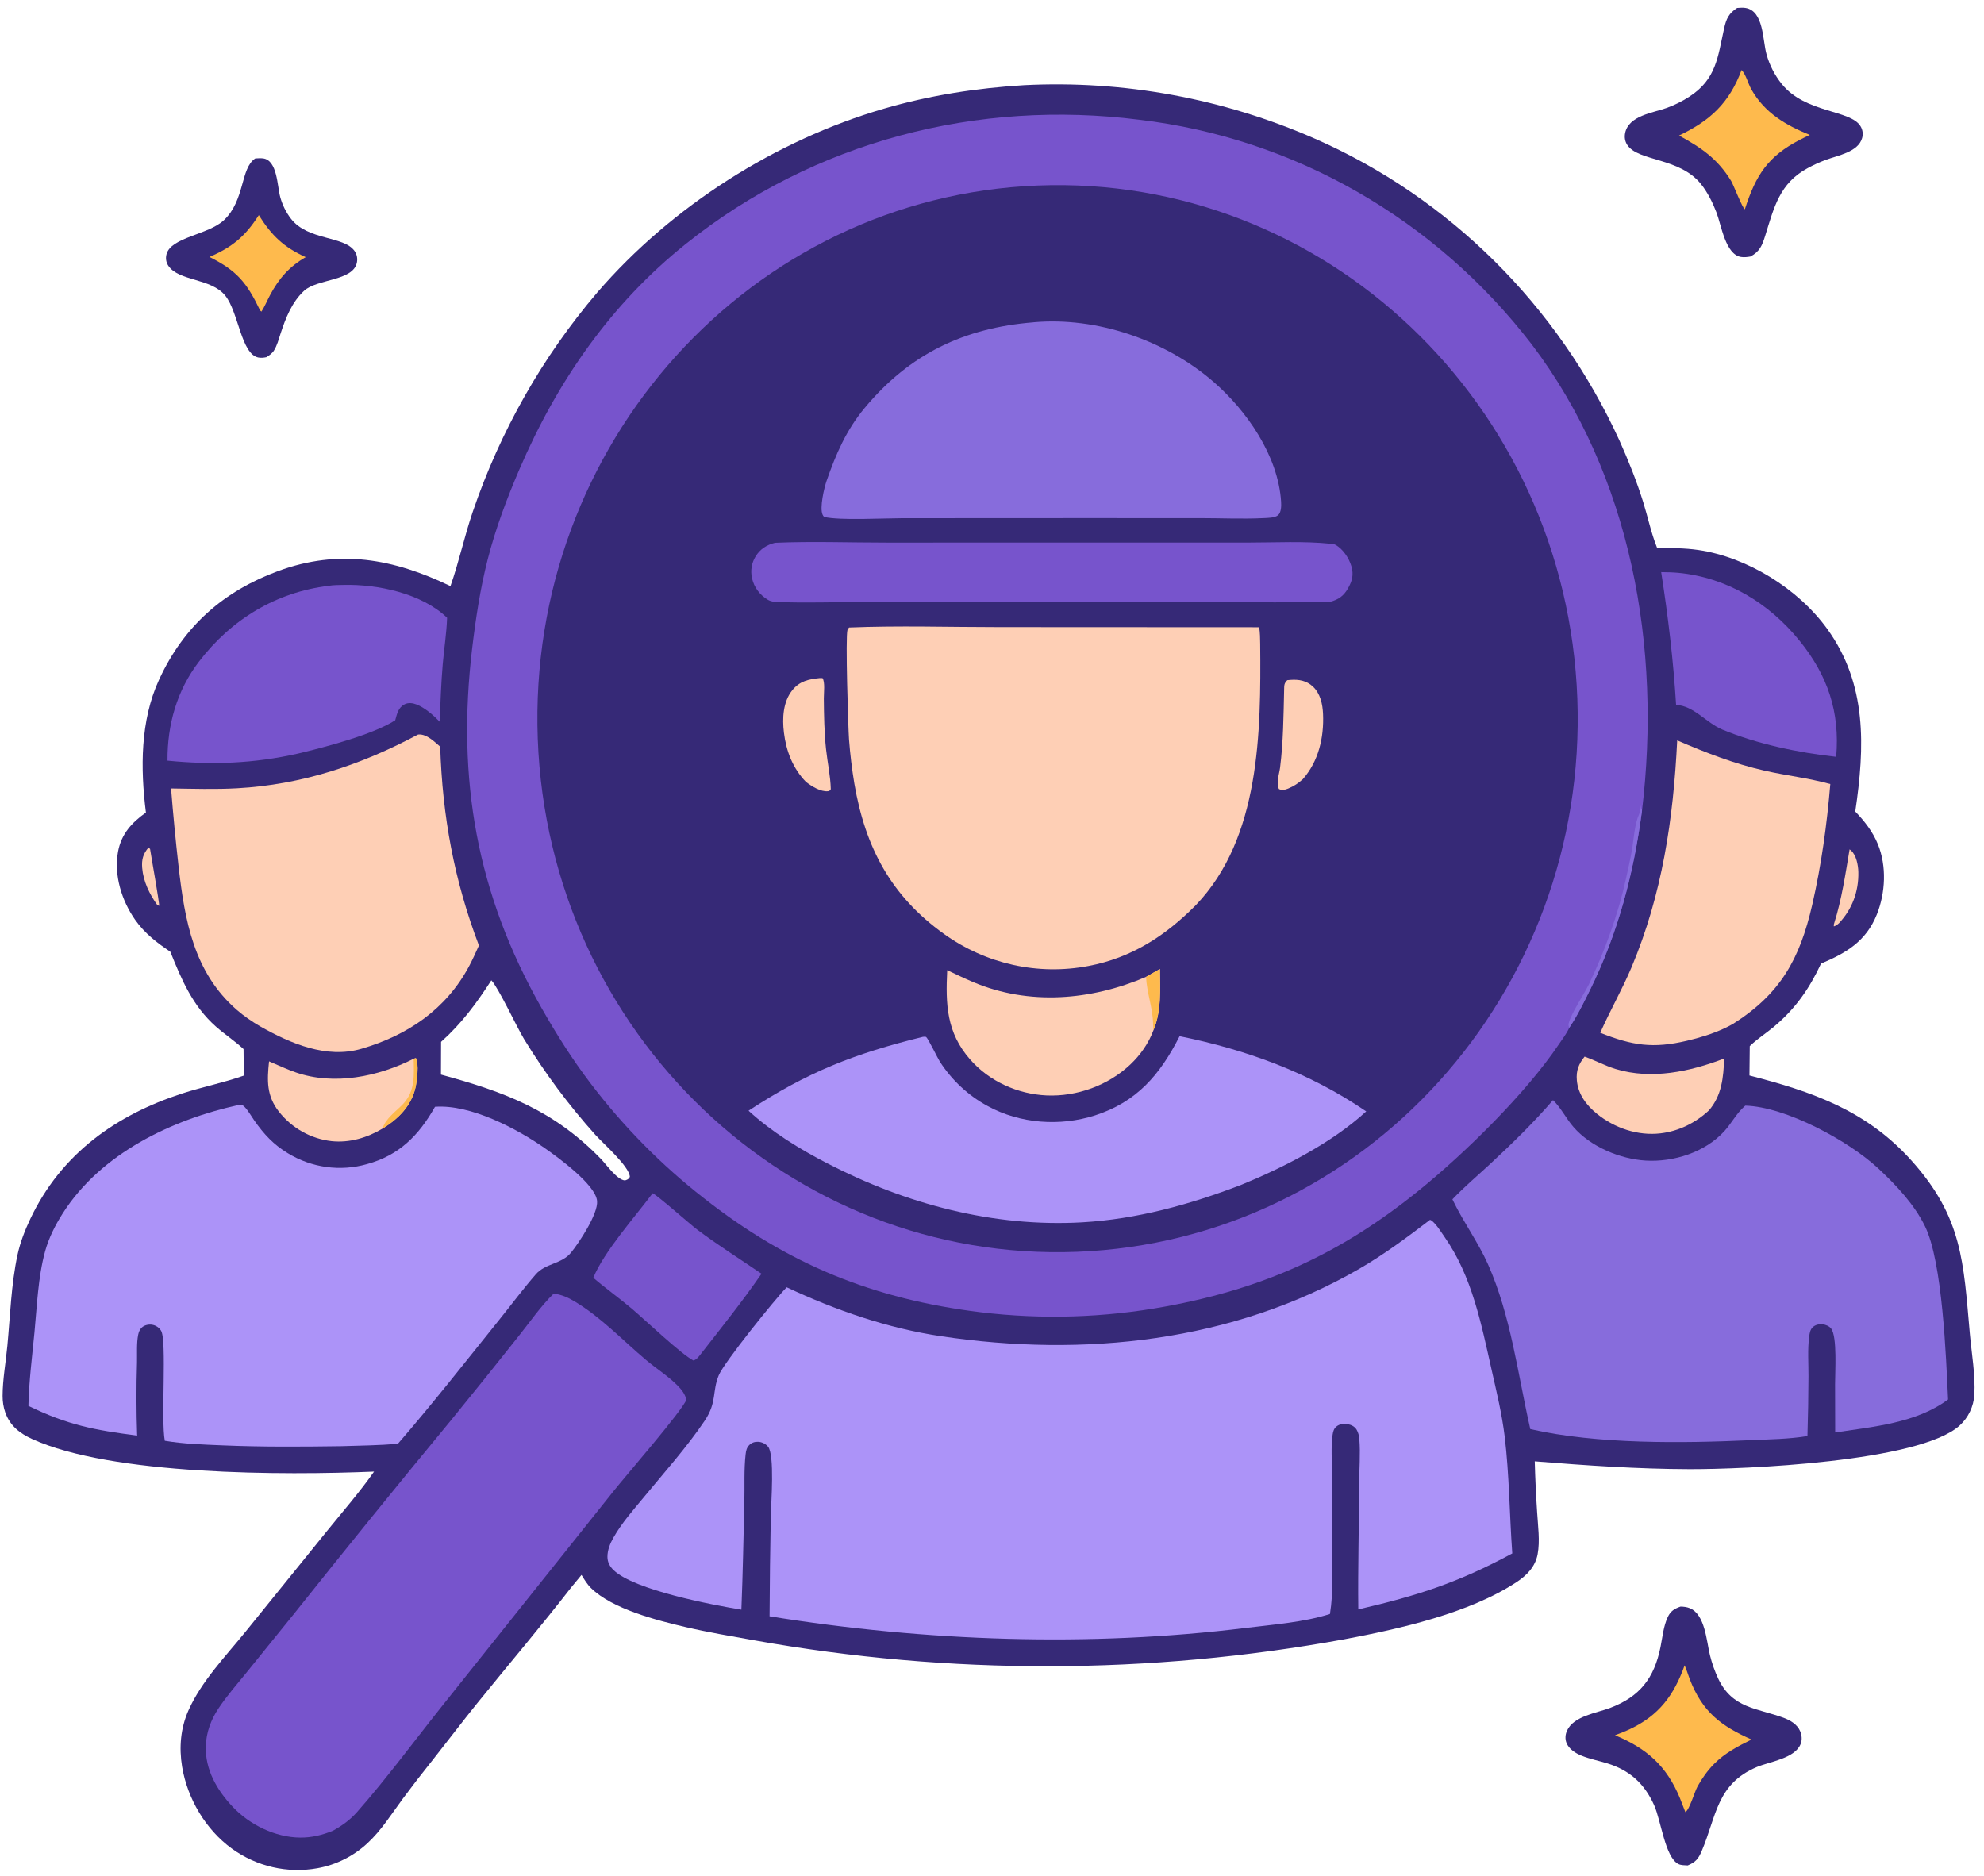
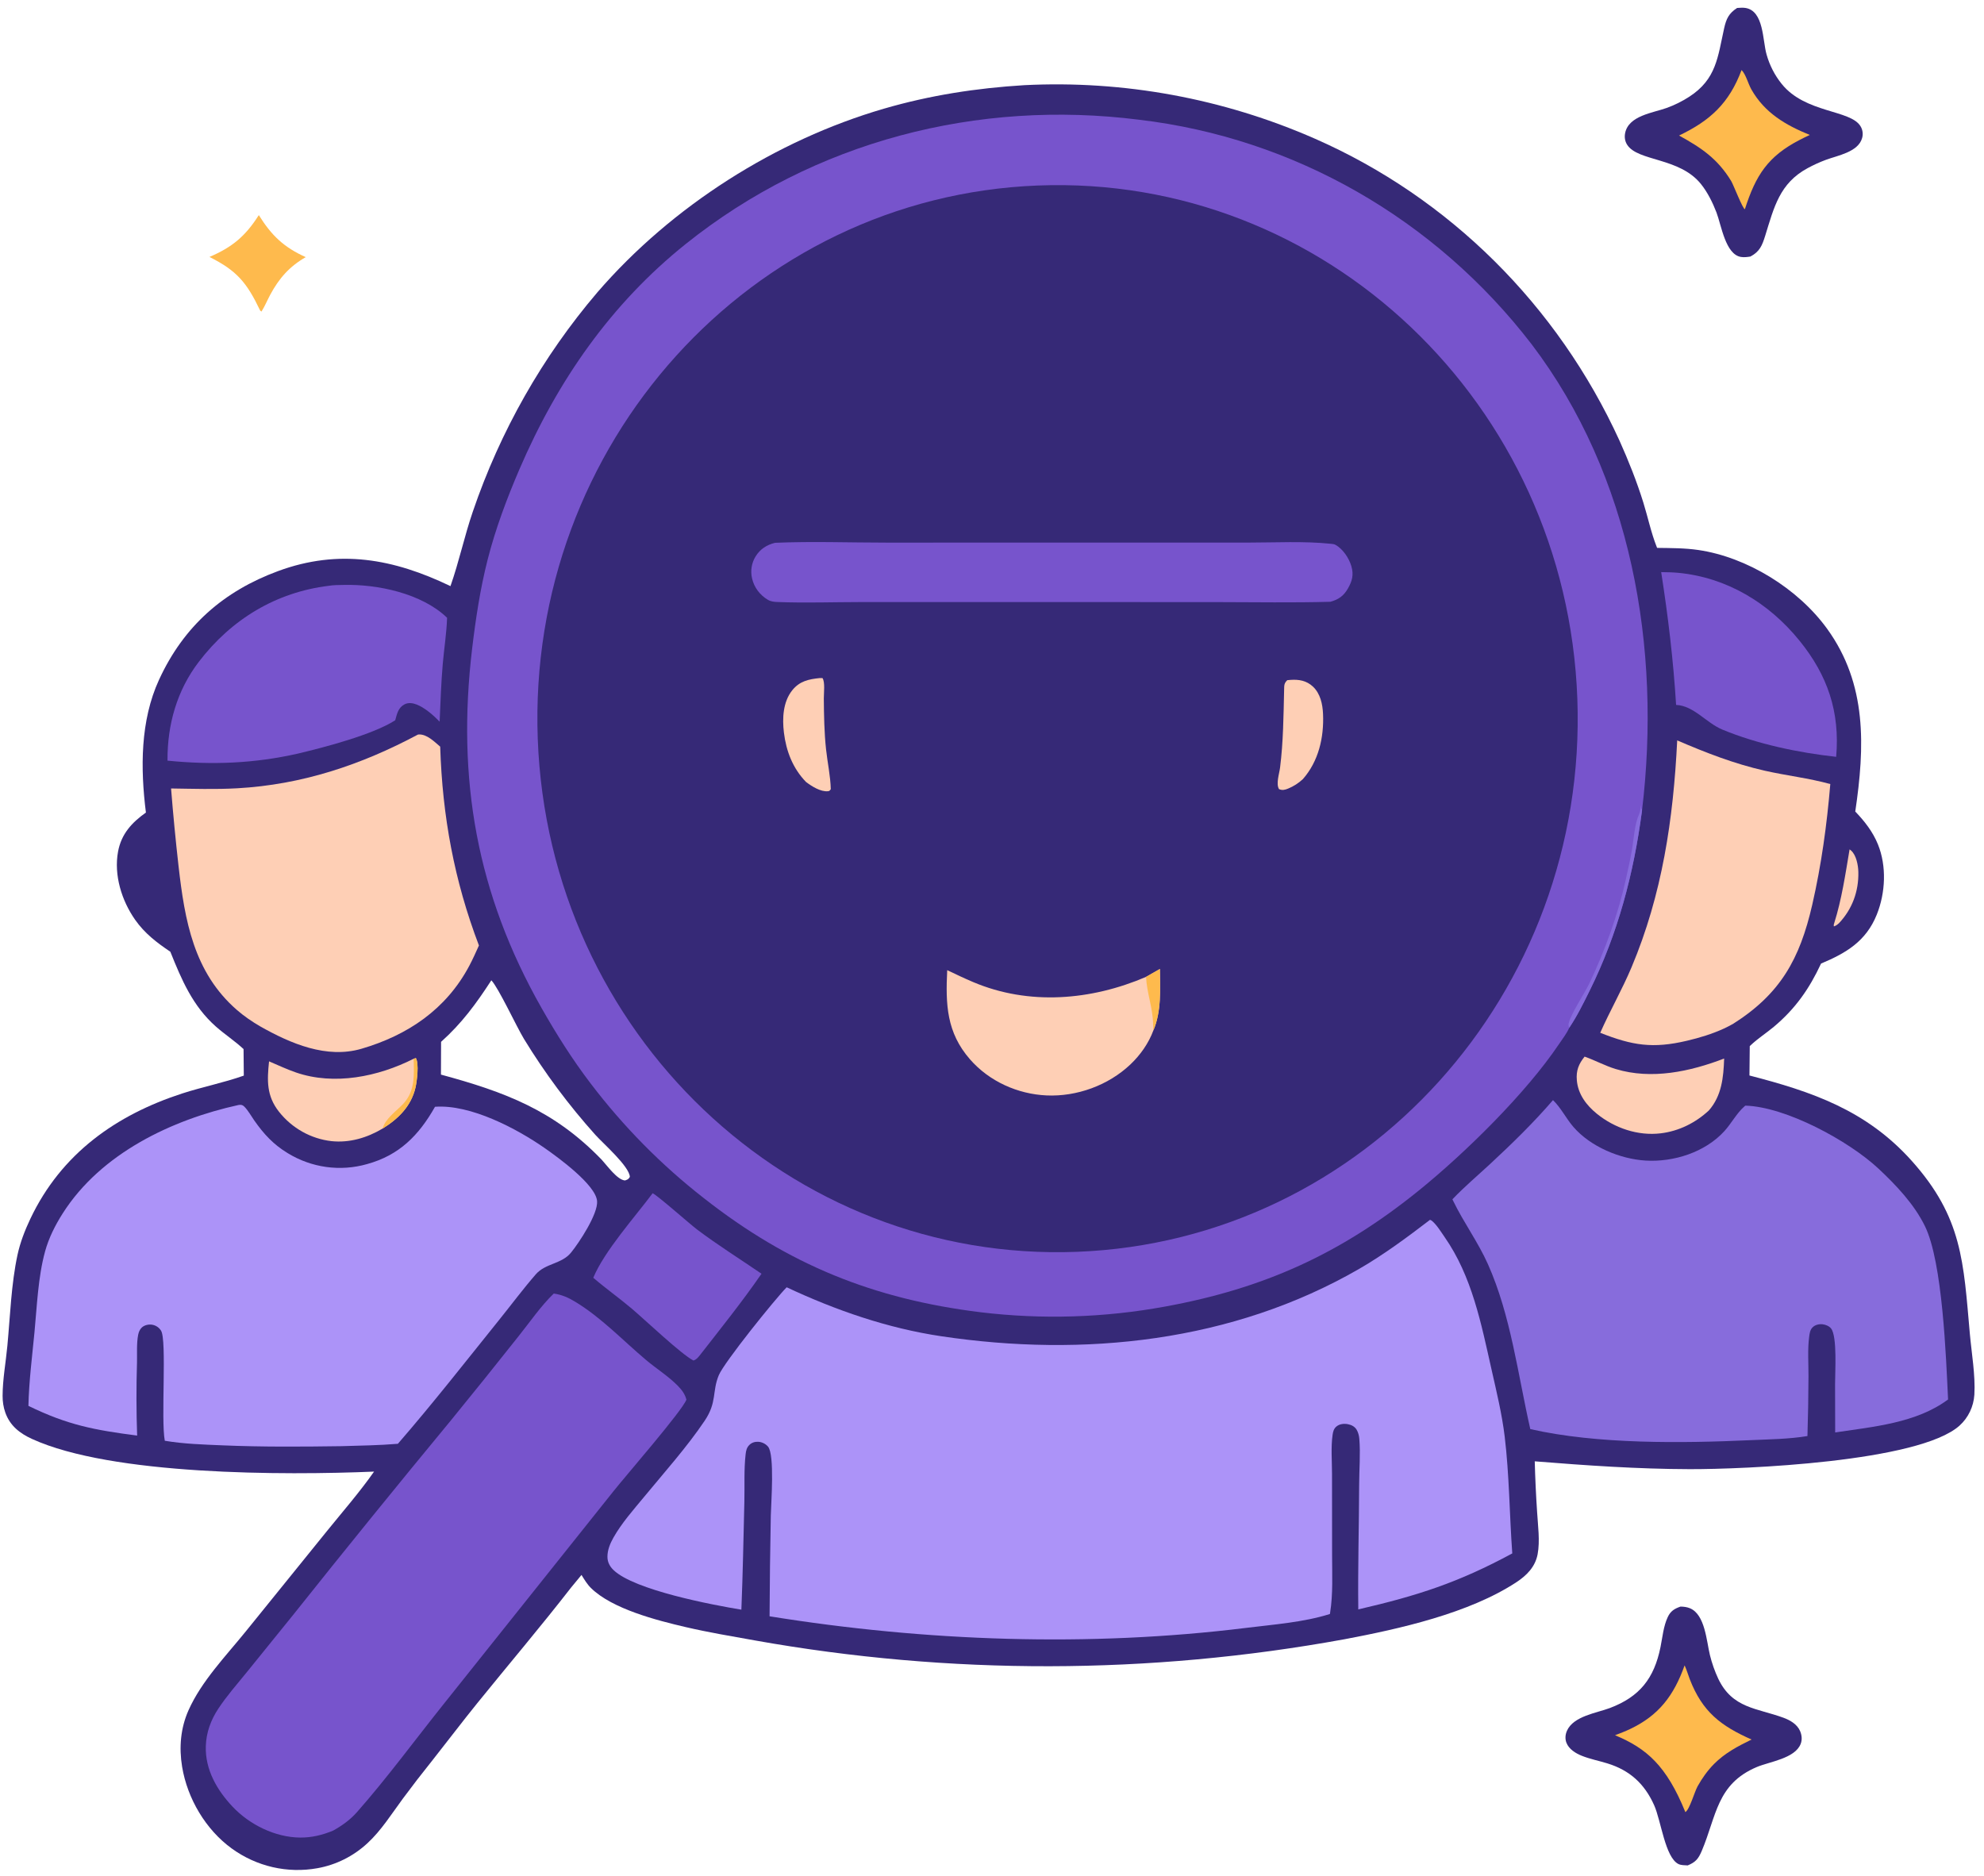
<svg xmlns="http://www.w3.org/2000/svg" width="165" height="156" viewBox="0 0 165 156" fill="none">
  <g clip-path="url(#clip0_2061_2998)">
    <path d="M85.18 7.084C93.463 6.667 101.731 8.189 109.356 11.535C120.522 16.438 129.54 25.382 134.693 36.663C135.44 38.328 136.123 40.044 136.667 41.791C137.045 43.004 137.311 44.3 137.778 45.476C137.791 45.506 137.803 45.537 137.815 45.567C138.957 45.583 140.11 45.576 141.242 45.742C145.283 46.335 149.525 48.938 151.956 52.298C155.29 56.907 155.089 62.114 154.294 67.494C155.067 68.3 155.751 69.17 156.178 70.222C156.915 72.037 156.808 74.256 156.085 76.061C155.19 78.293 153.526 79.265 151.448 80.139C150.474 82.234 149.307 83.899 147.539 85.382C146.903 85.916 146.199 86.361 145.594 86.933C145.568 86.957 145.544 86.982 145.519 87.006L145.494 89.447C150.694 90.79 155.203 92.331 158.967 96.52C163.22 101.255 163.291 104.975 163.822 110.92C163.967 112.545 164.293 114.376 164.199 115.991C164.137 116.981 163.695 117.906 162.97 118.562C159.597 121.603 144.983 122.201 140.505 122.188C136.205 122.176 131.922 121.881 127.638 121.536C127.675 122.942 127.74 124.346 127.834 125.749C127.899 126.868 128.086 128.163 127.876 129.268C127.674 130.328 126.956 131.036 126.1 131.598C122.159 134.181 116.398 135.469 111.814 136.334C95.59 139.295 78.987 139.326 62.752 136.427C60.84 136.084 58.92 135.764 57.027 135.323C54.626 134.763 50.916 133.816 49.147 132.072C48.826 131.756 48.596 131.369 48.361 130.985L47.502 132.025C44.966 135.29 42.302 138.426 39.704 141.636C38.421 143.222 37.185 144.857 35.919 146.458C35.091 147.489 34.283 148.537 33.495 149.601C32.573 150.852 31.689 152.262 30.547 153.308C29.382 154.382 27.946 155.099 26.403 155.375C23.906 155.828 21.335 155.236 19.266 153.731C17.114 152.17 15.582 149.59 15.144 146.93C14.881 145.335 15.017 143.727 15.675 142.246C16.755 139.815 18.798 137.714 20.451 135.669L27.172 127.359C28.495 125.724 29.9 124.115 31.109 122.391C23.642 122.705 9.297 122.71 2.656 119.672C1.645 119.209 0.831 118.58 0.439 117.474C0.283 117.031 0.215 116.565 0.216 116.095C0.219 114.723 0.485 113.294 0.613 111.926C0.845 109.453 0.933 106.791 1.455 104.367C1.678 103.331 2.07 102.324 2.521 101.372C5.095 95.941 9.665 92.723 15.163 90.939C16.851 90.392 18.606 90.049 20.276 89.457L20.255 87.251C19.537 86.579 18.69 86.028 17.95 85.373C16.033 83.677 15.106 81.5 14.166 79.154C13.043 78.399 12.035 77.632 11.241 76.501C10.125 74.912 9.456 72.787 9.818 70.826C10.091 69.348 10.975 68.4 12.135 67.579C11.674 63.906 11.66 59.941 13.224 56.539C15.284 52.056 18.609 49.16 23.135 47.493C28.189 45.632 32.735 46.471 37.463 48.747C38.174 46.728 38.62 44.603 39.316 42.569C41.601 35.858 45.12 29.66 49.683 24.311C55.879 17.136 64.536 11.652 73.514 9.038C77.352 7.921 81.203 7.328 85.18 7.084ZM40.863 81.53C39.599 83.479 38.41 85.101 36.682 86.649L36.672 89.373C41.972 90.81 46.087 92.34 50.053 96.466C50.487 96.935 51.338 98.135 51.98 98.177C52.216 98.088 52.247 98.095 52.382 97.881C52.343 96.999 50.135 95.081 49.508 94.378C47.298 91.915 45.314 89.249 43.58 86.413C42.94 85.357 41.471 82.172 40.863 81.53Z" fill="#362977" />
    <path d="M130.504 85.484C130.3 85.951 129.933 86.422 129.647 86.847C126.88 90.958 121.834 95.907 118.004 99.007C111.461 104.301 105.082 107.17 96.886 108.667C91.82 109.596 86.648 109.753 81.537 109.136C72.677 108.046 65.586 105.194 58.511 99.629C54.997 96.888 51.844 93.692 49.129 90.121C47.606 88.127 46.278 86.018 45.036 83.831C39.655 74.353 37.97 64.817 39.266 53.937C39.561 51.462 39.94 48.956 40.555 46.541C41.209 43.974 42.16 41.442 43.203 39.018C46.367 31.664 50.815 25.268 57.026 20.294C67.735 11.719 81.32 8.259 94.741 9.959C107.606 11.478 119.35 18.194 127.372 28.622C135.678 39.557 138.191 53.88 136.557 67.425C135.867 72.671 134.554 77.637 132.213 82.375C131.695 83.423 131.155 84.517 130.504 85.484Z" fill="#7754CC" />
    <path d="M130.504 85.483C130.468 85.355 130.423 85.272 130.453 85.137C130.634 84.323 131.779 82.628 132.189 81.766C133.469 79.08 134.583 76.014 135.221 73.099C135.393 72.312 135.574 71.525 135.713 70.731C135.878 69.795 135.925 68.588 136.312 67.727C136.415 67.497 136.437 67.291 136.46 67.041C136.463 67.004 136.466 66.966 136.469 66.929L136.494 67.287L136.542 67.246L136.556 67.425C135.867 72.671 134.554 77.637 132.213 82.375C131.695 83.422 131.155 84.517 130.504 85.483Z" fill="#876CDC" />
    <path d="M86.296 15.429C110.177 14.491 130.275 33.595 131.179 58.092C132.083 82.588 113.449 103.196 89.568 104.112C65.701 105.028 45.626 85.929 44.723 61.447C43.82 36.966 62.43 16.366 86.296 15.429Z" fill="#362977" />
-     <path d="M70.613 52.191C74.752 52.022 78.942 52.158 83.088 52.158L104.722 52.169C104.791 52.628 104.8 53.085 104.804 53.549C104.87 60.902 104.809 69.684 99.452 75.279C96.9 77.853 94.085 79.668 90.52 80.338C86.332 81.139 82.007 80.181 78.514 77.68C74.126 74.538 71.967 70.519 71.052 65.17C70.851 63.957 70.703 62.734 70.609 61.506C70.542 60.566 70.297 52.923 70.484 52.379C70.509 52.307 70.57 52.253 70.613 52.191Z" fill="#FECFB5" />
-     <path d="M85.925 26.808C85.943 26.805 85.96 26.802 85.979 26.8C91.212 26.341 96.892 28.276 100.892 31.729C103.666 34.123 106.305 37.898 106.543 41.734C106.564 42.065 106.563 42.621 106.282 42.855C106.014 43.077 105.409 43.075 105.071 43.092C103.337 43.177 101.565 43.093 99.828 43.092L89.121 43.091L75.012 43.098C73.42 43.102 69.885 43.298 68.544 42.996C68.471 42.916 68.46 42.914 68.408 42.798C68.153 42.228 68.544 40.564 68.742 39.995C69.523 37.748 70.388 35.758 71.914 33.924C75.666 29.414 80.207 27.271 85.925 26.808Z" fill="#876CDC" />
-     <path d="M76.753 86.231C76.805 86.222 76.983 86.213 77.023 86.246C77.201 86.386 77.962 87.98 78.166 88.3C79.171 89.855 80.542 91.125 82.152 91.994C84.844 93.463 88.16 93.694 91.059 92.767C94.532 91.656 96.472 89.39 98.102 86.178C103.67 87.306 108.882 89.2 113.624 92.433C110.776 95.044 106.739 97.107 103.211 98.549C98.949 100.183 94.541 101.402 89.981 101.66C82.618 102.076 75.342 100.14 68.791 96.749C66.494 95.56 64.17 94.14 62.252 92.375C67.185 89.138 71.061 87.632 76.753 86.231Z" fill="#AC93F8" />
    <path d="M64.461 45.144C67.524 45.012 70.645 45.129 73.714 45.129L91.728 45.127L103.838 45.126C106.097 45.126 108.431 44.993 110.675 45.226C110.815 45.24 110.945 45.245 111.071 45.316C111.681 45.656 112.189 46.416 112.386 47.086C112.596 47.798 112.458 48.321 112.1 48.946C111.743 49.569 111.316 49.863 110.641 50.049C107.544 50.137 104.433 50.079 101.335 50.077L85.138 50.07L71.653 50.072C69.327 50.074 66.967 50.159 64.643 50.068C64.361 50.057 64.102 50.029 63.852 49.879C63.196 49.486 62.713 48.857 62.542 48.092C62.399 47.47 62.507 46.815 62.84 46.276C63.221 45.658 63.78 45.307 64.461 45.144Z" fill="#7754CC" />
    <path d="M95.312 81.245L96.463 80.589C96.48 82.286 96.6 84.101 95.922 85.695C95.523 86.774 94.839 87.739 94.017 88.521C92.174 90.273 89.541 91.219 87.037 91.105C84.641 90.996 82.273 89.942 80.666 88.099C78.721 85.867 78.635 83.542 78.775 80.687C79.487 81.026 80.201 81.368 80.927 81.675C85.576 83.646 90.75 83.201 95.312 81.245Z" fill="#FECFB5" />
    <path d="M95.312 81.245L96.463 80.589C96.48 82.286 96.6 84.101 95.922 85.695C95.913 85.504 95.899 85.312 95.895 85.12C95.867 83.815 95.374 82.569 95.312 81.245Z" fill="#FEBA4D" />
    <path d="M68.175 56.394H68.4C68.631 56.713 68.51 57.648 68.513 58.088C68.525 59.497 68.548 60.91 68.698 62.312C68.816 63.416 69.064 64.528 69.093 65.637C69.005 65.741 69.003 65.791 68.857 65.805C68.24 65.863 67.514 65.397 67.036 65.038C65.943 63.916 65.383 62.485 65.194 60.924C65.051 59.742 65.116 58.378 65.882 57.417C66.502 56.64 67.258 56.488 68.175 56.394Z" fill="#FECFB5" />
    <path d="M107.057 56.569C107.143 56.56 107.229 56.552 107.315 56.546C108.016 56.495 108.657 56.6 109.192 57.105C109.809 57.686 109.996 58.56 110.031 59.385C110.116 61.347 109.655 63.322 108.353 64.799C107.995 65.132 107.583 65.397 107.135 65.582C106.871 65.691 106.641 65.752 106.37 65.629C106.1 65.197 106.395 64.335 106.457 63.842C106.728 61.689 106.742 59.542 106.794 57.377C106.803 56.992 106.787 56.832 107.057 56.569Z" fill="#FECFB5" />
    <path d="M118.927 101.451C118.997 101.479 119.027 101.486 119.093 101.54C119.492 101.875 119.831 102.438 120.132 102.87C122.427 106.16 123.182 110.076 124.054 113.944C124.466 115.773 124.913 117.608 125.138 119.473C125.524 122.681 125.536 125.97 125.769 129.196C121.279 131.619 117.92 132.705 112.962 133.851C112.92 130.408 113.024 126.947 113.033 123.502C113.037 122.243 113.151 120.91 113.048 119.662C113.026 119.397 112.956 119.124 112.818 118.896C112.658 118.634 112.378 118.5 112.09 118.446C111.769 118.386 111.399 118.425 111.139 118.644C110.927 118.823 110.866 119.058 110.827 119.324C110.677 120.361 110.777 121.531 110.778 122.585L110.784 129.35C110.785 130.914 110.868 132.572 110.621 134.119C110.615 134.157 110.608 134.195 110.602 134.233C108.414 134.927 105.918 135.106 103.645 135.388C90.577 137.004 76.996 136.517 64.001 134.425C64.015 131.634 64.05 128.844 64.104 126.054C64.124 125.022 64.441 120.976 63.87 120.31C63.672 120.079 63.371 119.932 63.072 119.912C62.789 119.894 62.513 119.976 62.309 120.185C62.096 120.404 62.044 120.651 62.01 120.947C61.862 122.238 61.937 123.616 61.905 124.921C61.831 127.907 61.778 130.889 61.657 133.874C59.257 133.482 52.772 132.251 51.032 130.587C50.718 130.286 50.52 129.931 50.518 129.482C50.516 128.903 50.744 128.362 51.023 127.87C51.712 126.656 52.675 125.574 53.558 124.504C55.235 122.47 57.14 120.342 58.608 118.156C59.645 116.612 59.211 115.735 59.779 114.373C60.228 113.296 64.45 108.051 65.423 107.061C69.519 108.981 73.822 110.469 78.292 111.135C90.118 112.899 102.495 111.62 113.038 105.528C115.1 104.336 117.033 102.901 118.927 101.451Z" fill="#AC93F8" />
    <path d="M19.829 91.902C20.039 91.865 20.168 91.885 20.319 92.036C20.629 92.345 20.889 92.819 21.144 93.183C21.944 94.324 22.737 95.183 23.922 95.902C25.909 97.122 28.297 97.453 30.528 96.815C33.198 96.08 34.825 94.441 36.178 92.049C39.122 91.832 42.956 93.847 45.319 95.497C46.407 96.257 49.545 98.533 49.657 99.891C49.745 100.96 48.155 103.362 47.492 104.175C46.703 105.141 45.367 105.056 44.562 105.981C43.506 107.195 42.53 108.507 41.52 109.763C38.745 113.212 35.988 116.737 33.09 120.078C31.528 120.209 29.952 120.228 28.385 120.276C25.087 120.323 21.798 120.347 18.5 120.207C16.897 120.14 15.292 120.093 13.706 119.826C13.37 118.097 13.892 111.464 13.393 110.669C13.223 110.399 12.957 110.225 12.649 110.174C12.359 110.125 12.006 110.205 11.787 110.413C11.623 110.57 11.533 110.796 11.49 111.017C11.351 111.727 11.41 112.581 11.394 113.309C11.331 115.338 11.334 117.367 11.405 119.395C7.866 118.936 5.641 118.523 2.363 116.924C2.406 114.912 2.67 112.85 2.863 110.845C3.075 108.635 3.162 106.212 3.75 104.074C4.056 102.957 4.597 101.889 5.213 100.92C8.4 95.907 14.311 93.117 19.829 91.902Z" fill="#AC93F8" />
    <path d="M129.155 91.497C129.812 92.121 130.246 93.023 130.847 93.719C132.277 95.377 134.748 96.399 136.873 96.524C139.181 96.659 141.797 95.843 143.406 94.077C143.999 93.425 144.415 92.599 145.077 92.016C145.101 91.994 145.126 91.975 145.15 91.954C148.518 92.047 153.753 94.879 156.231 97.199C157.694 98.569 159.201 100.158 160.093 101.986C161.555 104.986 161.842 112.836 162.012 116.391C159.372 118.361 155.772 118.659 152.623 119.135L152.614 115.123C152.61 114.154 152.807 111.157 152.283 110.489C152.123 110.284 151.824 110.167 151.577 110.139C151.276 110.105 150.941 110.182 150.726 110.412C150.532 110.618 150.497 110.898 150.461 111.169C150.32 112.222 150.407 113.386 150.403 114.452C150.397 116.113 150.368 117.774 150.317 119.434C148.792 119.688 147.181 119.703 145.637 119.774C139.931 120.036 132.826 120.125 127.267 118.855C126.232 114.308 125.654 109.429 123.749 105.15C122.926 103.302 121.734 101.692 120.858 99.885L120.791 99.744C121.783 98.703 122.896 97.763 123.949 96.786C125.767 95.099 127.529 93.381 129.155 91.497Z" fill="#876CDC" />
    <path d="M46.054 107.582C46.741 107.682 47.262 107.916 47.851 108.274C50.017 109.587 51.793 111.477 53.727 113.107C54.584 113.829 55.58 114.45 56.365 115.249C56.699 115.588 56.966 115.936 57.086 116.407C56.734 117.342 52.037 122.741 51.021 124.021L36.91 141.708C34.518 144.699 32.216 147.844 29.689 150.711C29.12 151.356 28.45 151.833 27.71 152.246C26.822 152.617 25.923 152.836 24.96 152.828C22.892 152.81 20.759 151.764 19.336 150.252C18.047 148.883 17.056 147.183 17.116 145.229C17.15 144.094 17.534 143.052 18.149 142.119C18.855 141.046 19.726 140.06 20.532 139.065L24.372 134.318C28.698 128.884 33.071 123.491 37.493 118.139C39.387 115.818 41.264 113.483 43.124 111.134C44.059 109.965 44.984 108.612 46.054 107.582Z" fill="#7754CC" />
    <path d="M34.755 61.095C34.781 61.092 34.806 61.087 34.832 61.085C35.505 61.052 36.125 61.689 36.609 62.097C36.791 67.886 37.775 73.233 39.831 78.635C39.575 79.198 39.323 79.769 39.033 80.316C37.098 83.964 33.886 86.104 30.063 87.224C27.157 88.075 24.168 86.792 21.632 85.358C20.943 84.955 20.293 84.513 19.688 83.985C16.111 80.863 15.366 76.57 14.848 72.028C14.605 69.881 14.398 67.73 14.227 65.576C16.054 65.601 17.893 65.663 19.719 65.561C25.101 65.262 30.001 63.63 34.755 61.095Z" fill="#FECFB5" />
    <path d="M139.485 61.578C141.881 62.607 144.223 63.522 146.768 64.099C148.58 64.509 150.422 64.713 152.218 65.208C151.932 68.608 151.478 71.92 150.717 75.243C149.677 79.782 148.057 82.664 144.131 85.153C143.88 85.294 143.624 85.426 143.363 85.547C142.378 85.998 141.344 86.311 140.294 86.558C137.46 87.227 135.76 86.954 133.085 85.896C133.897 84.055 134.902 82.312 135.686 80.451C138.239 74.385 139.163 68.135 139.485 61.578Z" fill="#FECFB5" />
    <path d="M27.34 48.72C27.735 48.65 28.181 48.659 28.582 48.648C31.381 48.575 35.082 49.349 37.182 51.379C37.141 52.652 36.932 53.95 36.822 55.221C36.684 56.815 36.635 58.422 36.562 60.02C36.051 59.488 35.334 58.862 34.65 58.593C34.333 58.468 33.952 58.414 33.638 58.581C33.111 58.86 33.02 59.368 32.868 59.906C30.988 61.107 27.008 62.145 24.779 62.675C21.133 63.501 17.645 63.632 13.93 63.262C13.911 60.264 14.713 57.428 16.532 55.045C19.252 51.485 22.976 49.253 27.34 48.72Z" fill="#7754CC" />
    <path d="M138.153 47.583C138.624 47.587 139.097 47.596 139.566 47.64C143.584 48.022 147.098 50.128 149.658 53.286C151.997 56.172 153.028 59.201 152.706 62.944C149.596 62.606 146.153 61.887 143.248 60.682C141.892 60.119 140.867 58.69 139.393 58.627C139.163 54.903 138.728 51.266 138.153 47.583Z" fill="#7754CC" />
    <path d="M54.277 99.24C54.7 99.432 57.354 101.79 57.983 102.264C59.711 103.566 61.548 104.715 63.332 105.935C61.719 108.272 59.93 110.498 58.188 112.734C58.026 112.926 57.918 113.069 57.676 113.154C56.705 112.679 53.607 109.738 52.543 108.839C51.496 107.954 50.378 107.161 49.34 106.27C50.269 104.04 52.77 101.257 54.277 99.24Z" fill="#7754CC" />
    <path d="M34.402 88.055L34.586 88C34.861 88.46 34.677 89.93 34.552 90.462C34.187 92.015 33.109 93.06 31.827 93.856C30.535 94.629 29.073 95.063 27.572 94.907C25.856 94.713 24.285 93.833 23.198 92.457C22.157 91.134 22.21 89.856 22.376 88.271C23.115 88.586 23.851 88.932 24.609 89.194C27.795 90.295 31.449 89.548 34.402 88.055Z" fill="#FECFB5" />
    <path d="M34.402 88.055L34.586 88C34.861 88.46 34.677 89.93 34.552 90.462C34.187 92.015 33.108 93.06 31.827 93.856C32.023 93.035 33.023 92.368 33.567 91.767C34.53 90.707 34.434 89.389 34.402 88.055Z" fill="#FEBA4D" />
    <path d="M131.784 87.877C132.661 88.185 133.476 88.638 134.374 88.91C137.353 89.814 140.549 89.125 143.389 88.037C143.336 89.616 143.184 91.138 142.119 92.354C141.003 93.39 139.616 94.077 138.115 94.257C136.223 94.485 134.274 93.826 132.792 92.62C131.935 91.922 131.24 91.01 131.139 89.855C131.067 89.04 131.29 88.492 131.784 87.877Z" fill="#FECFB5" />
    <path d="M153.821 70.64C153.864 70.67 153.906 70.703 153.946 70.738C154.382 71.121 154.538 71.967 154.55 72.525C154.586 74.143 154.035 75.62 152.94 76.78C152.797 76.906 152.696 76.99 152.514 77.049C152.502 76.877 152.49 76.941 152.539 76.79C153.165 74.819 153.477 72.682 153.821 70.64Z" fill="#FECFB5" />
-     <path d="M12.358 70.478L12.482 70.613C12.56 71.166 13.281 75.143 13.233 75.338L13.064 75.243C12.432 74.366 11.912 73.288 11.825 72.186C11.768 71.474 11.903 71.013 12.358 70.478Z" fill="#FECFB5" />
    <path d="M139.76 133.617C140.027 133.622 140.288 133.651 140.539 133.754C141.807 134.274 141.921 136.489 142.209 137.662C142.376 138.336 142.607 138.992 142.9 139.619C144.08 142.095 146.118 142.052 148.331 142.865C148.879 143.067 149.464 143.403 149.708 143.976C149.852 144.316 149.889 144.697 149.751 145.045C149.272 146.253 147.165 146.513 146.104 146.961C142.762 148.374 142.757 151.035 141.529 153.932C141.246 154.599 141.013 154.877 140.356 155.144C140.122 155.128 139.8 155.136 139.587 155.028C138.476 154.469 138.147 151.433 137.568 150.137C136.762 148.336 135.526 147.227 133.673 146.657C132.969 146.44 132.23 146.299 131.544 146.023C131.044 145.822 130.481 145.481 130.273 144.944C130.147 144.617 130.177 144.256 130.319 143.94C130.864 142.719 132.797 142.466 133.893 142.051C136.359 141.116 137.569 139.596 138.097 136.98C138.264 136.157 138.339 135.257 138.698 134.492C138.935 133.984 139.256 133.795 139.76 133.617Z" fill="#362977" />
-     <path d="M140.101 138.506C140.271 138.867 140.383 139.275 140.527 139.649C141.583 142.376 143.1 143.531 145.668 144.674C144.528 145.234 143.448 145.795 142.54 146.715C142.003 147.26 141.55 147.899 141.177 148.571C140.924 149.028 140.521 150.491 140.163 150.71C140.018 150.321 139.867 149.934 139.712 149.549C138.594 146.843 136.932 145.405 134.315 144.317C134.734 144.157 135.155 143.997 135.561 143.804C137.961 142.667 139.21 141.01 140.101 138.506Z" fill="#FEBA4D" />
+     <path d="M140.101 138.506C140.271 138.867 140.383 139.275 140.527 139.649C141.583 142.376 143.1 143.531 145.668 144.674C144.528 145.234 143.448 145.795 142.54 146.715C142.003 147.26 141.55 147.899 141.177 148.571C140.924 149.028 140.521 150.491 140.163 150.71C138.594 146.843 136.932 145.405 134.315 144.317C134.734 144.157 135.155 143.997 135.561 143.804C137.961 142.667 139.21 141.01 140.101 138.506Z" fill="#FEBA4D" />
    <path d="M144.469 0.662C144.692 0.649 144.928 0.625 145.15 0.659C146.701 0.895 146.578 3.355 146.917 4.531C147.167 5.425 147.594 6.257 148.171 6.974C150.136 9.428 153.884 9.113 154.727 10.493C154.911 10.787 154.96 11.149 154.863 11.484C154.535 12.653 152.814 12.932 151.847 13.295C151.325 13.489 150.817 13.721 150.327 13.988C148 15.246 147.544 17.224 146.806 19.599C146.55 20.422 146.346 20.923 145.579 21.334C145.323 21.378 145.056 21.411 144.796 21.371C143.495 21.171 143.156 18.723 142.75 17.668C142.434 16.847 142.013 15.997 141.464 15.311C139.673 13.072 136.212 13.441 135.319 12.034C135.134 11.742 135.087 11.4 135.156 11.061C135.453 9.613 137.478 9.386 138.591 8.984C139.257 8.746 139.895 8.43 140.492 8.043C142.742 6.585 142.858 4.745 143.386 2.363C143.565 1.556 143.781 1.107 144.469 0.662Z" fill="#362977" />
    <path d="M144.838 5.825C145.203 6.197 145.381 6.957 145.651 7.433C146.763 9.399 148.518 10.411 150.514 11.223C150.232 11.352 149.954 11.488 149.679 11.631C147.03 13.001 146.025 14.558 145.113 17.398C144.944 17.4 144.157 15.357 143.977 15.06C142.841 13.195 141.493 12.293 139.639 11.272C142.226 10.035 143.802 8.589 144.838 5.825Z" fill="#FEBA4D" />
-     <path d="M21.23 13.176C21.441 13.165 21.663 13.147 21.872 13.172C23.076 13.316 23.055 15.503 23.31 16.407C23.49 17.055 23.791 17.661 24.197 18.191C25.611 20.019 28.589 19.602 29.486 20.875C29.685 21.157 29.749 21.497 29.681 21.837C29.373 23.386 26.368 23.183 25.287 24.186C24.268 25.131 23.756 26.455 23.329 27.757C23.176 28.223 23.043 28.74 22.782 29.155C22.625 29.403 22.393 29.552 22.154 29.706C21.941 29.752 21.713 29.775 21.497 29.736C20.056 29.47 19.849 25.996 18.743 24.598C17.574 23.12 14.851 23.406 13.99 22.088C13.807 21.807 13.763 21.472 13.847 21.148C14.215 19.721 17.33 19.533 18.626 18.308C20.388 16.643 19.981 13.989 21.23 13.176Z" fill="#362977" />
    <path d="M21.524 17.89C22.59 19.596 23.605 20.563 25.424 21.385C24.068 22.171 23.208 23.14 22.459 24.541C22.218 24.993 22.018 25.484 21.744 25.914L21.636 25.828C20.521 23.488 19.69 22.507 17.419 21.37C19.309 20.559 20.401 19.657 21.524 17.89Z" fill="#FEBA4D" />
  </g>
  <defs>
    <clipPath id="clip0_2061_2998">
      <rect width="165" height="156" fill="white" />
    </clipPath>
  </defs>
</svg>